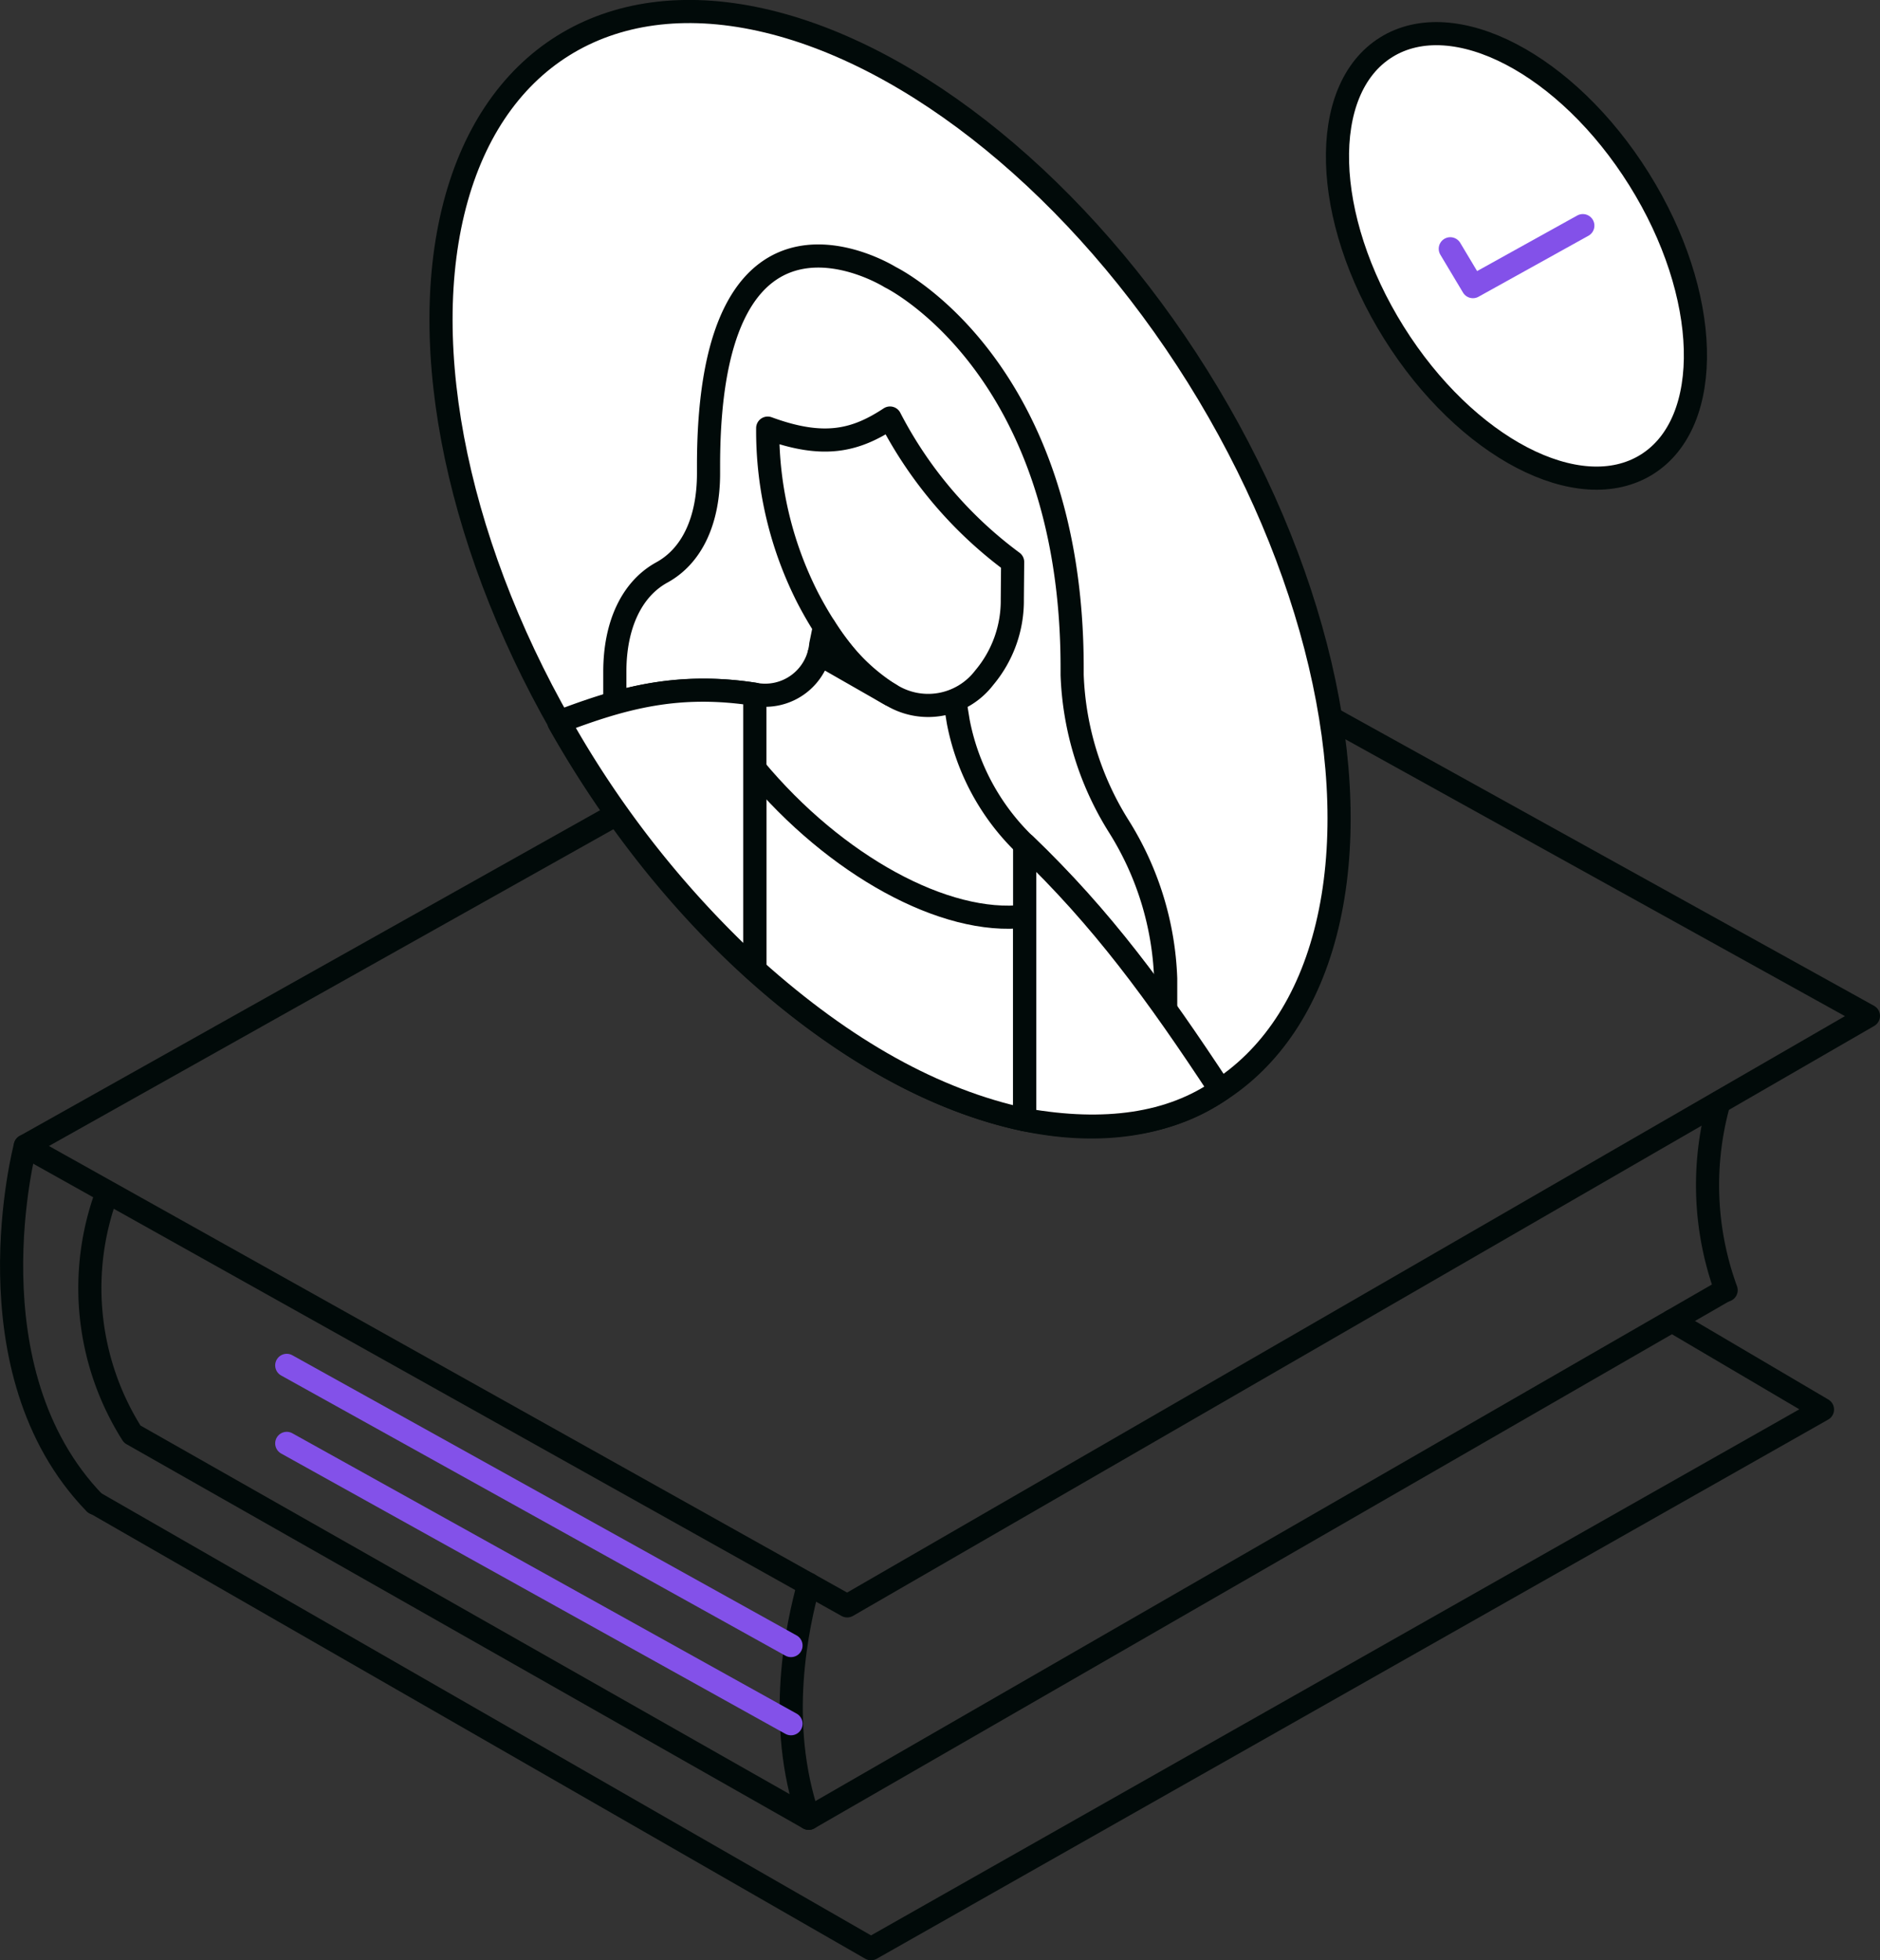
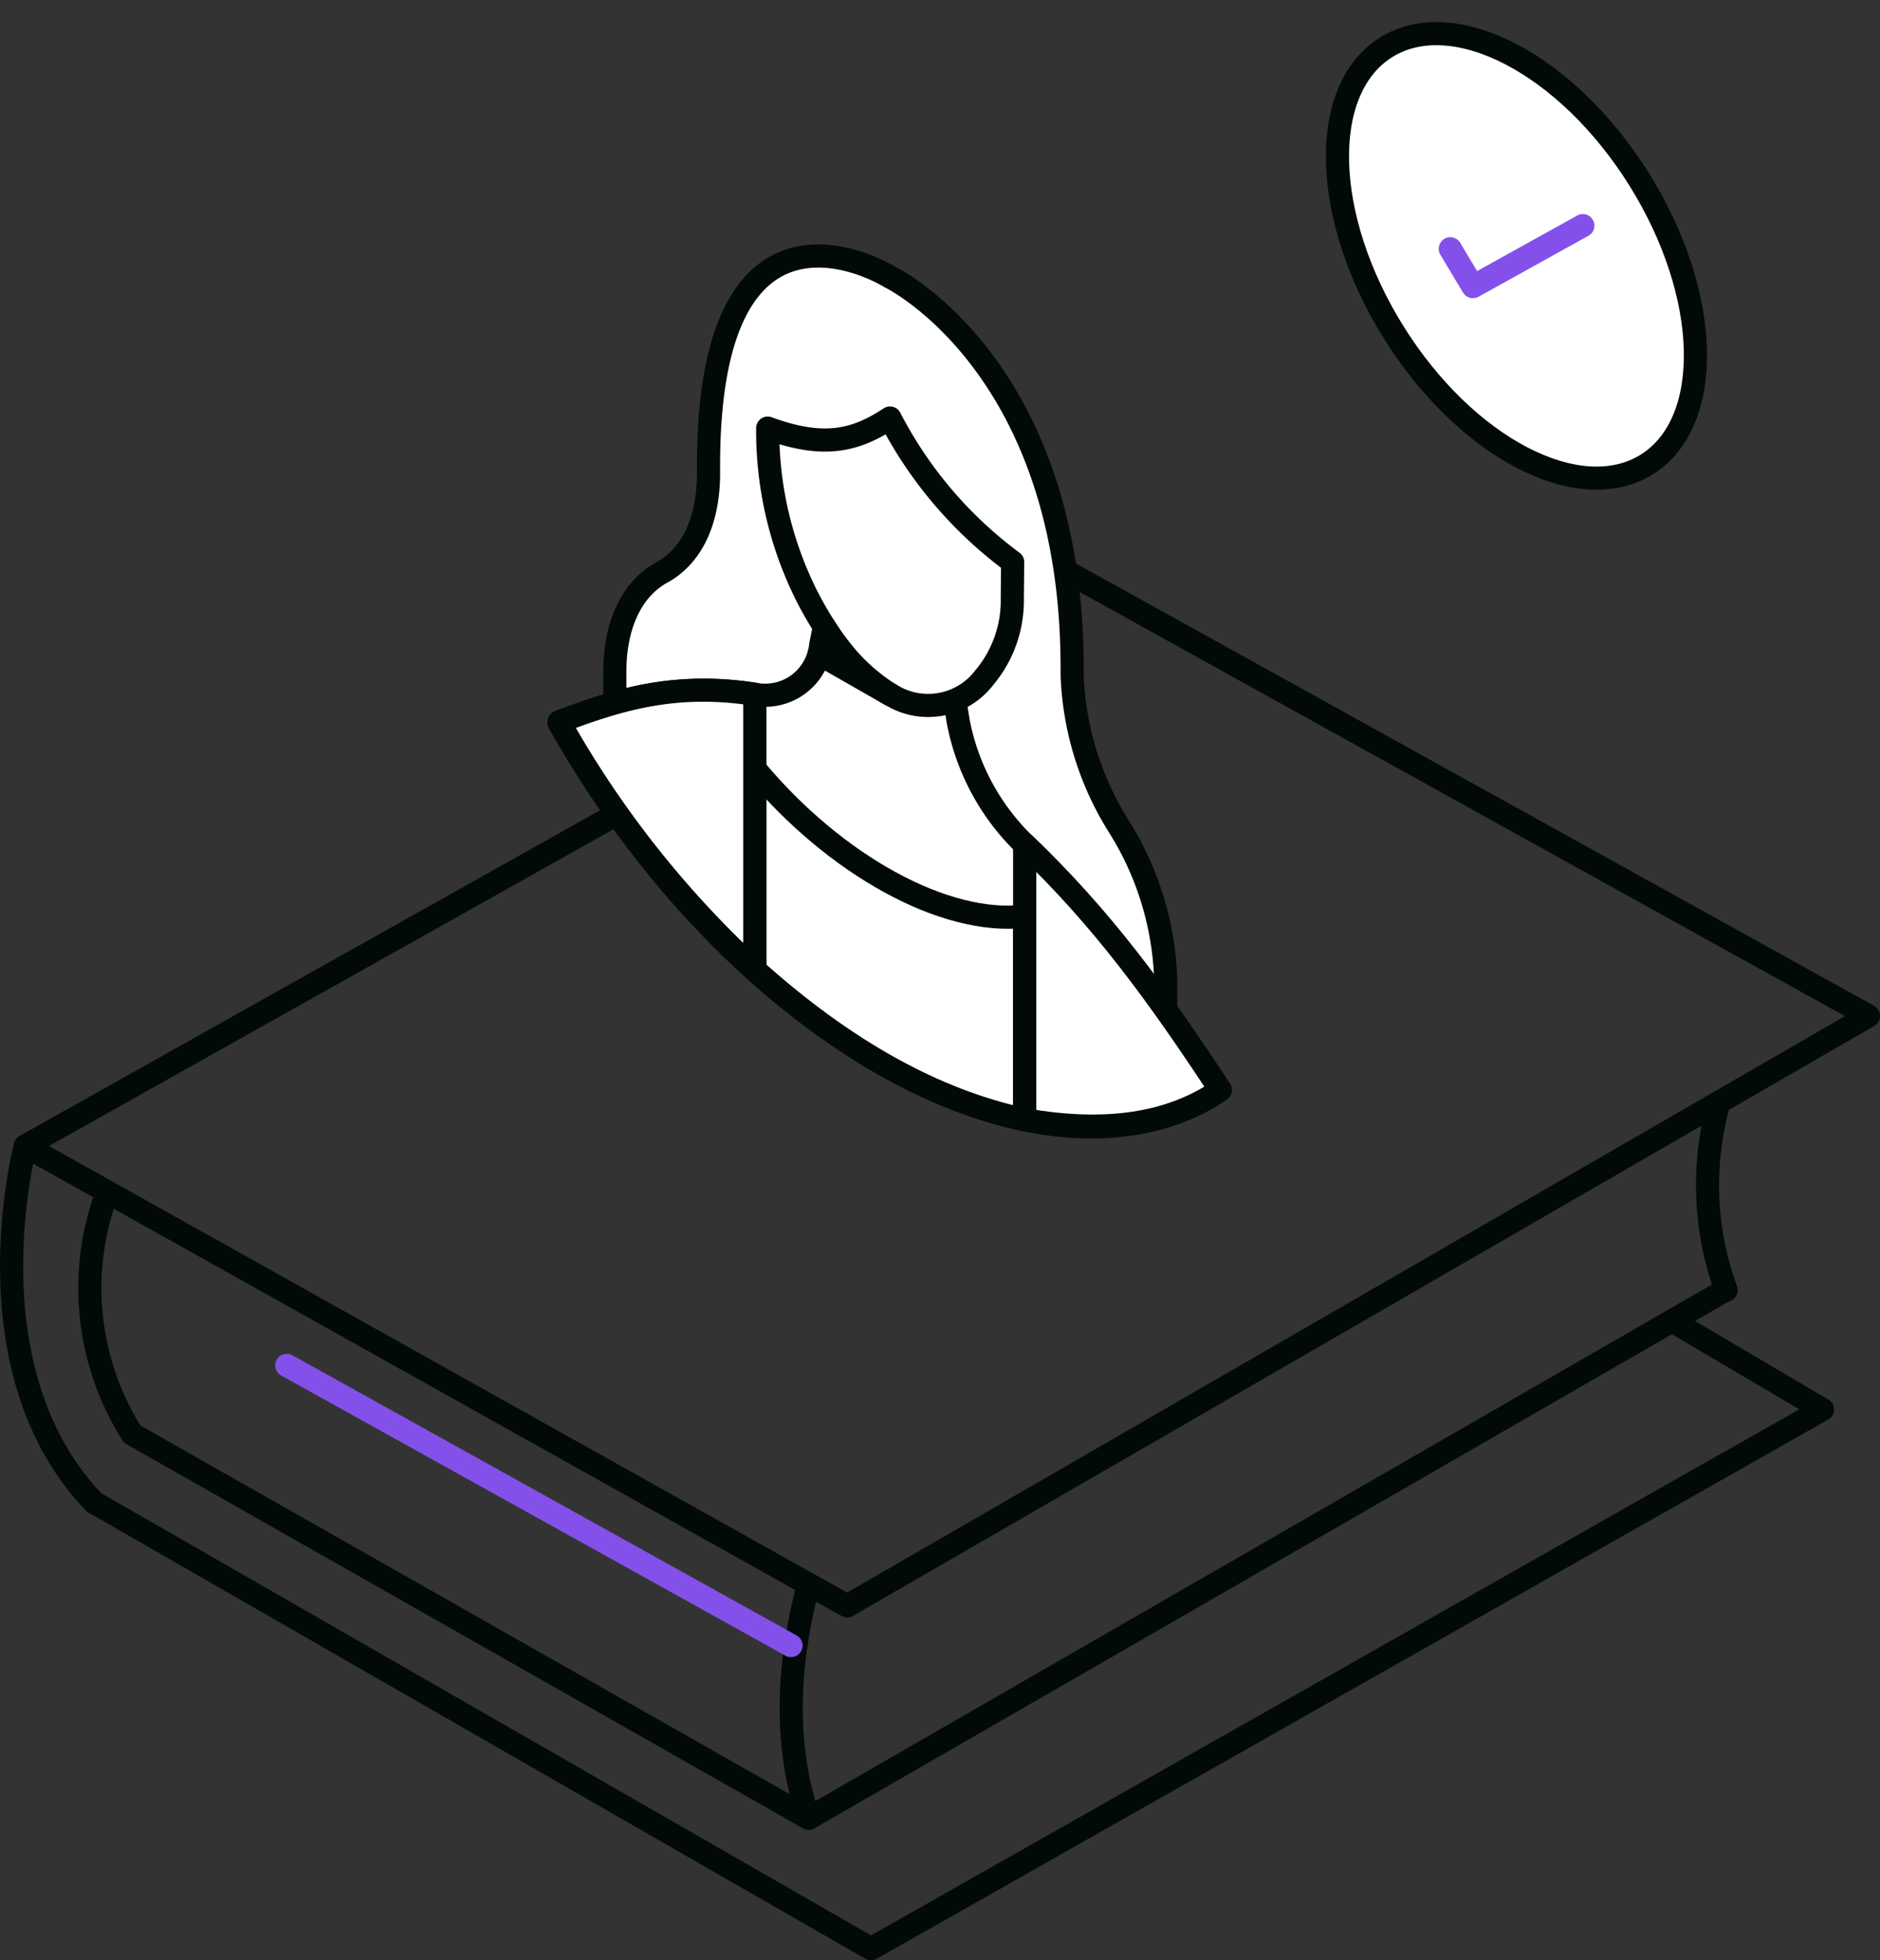
<svg xmlns="http://www.w3.org/2000/svg" viewBox="0 0 113.75 118.59">
  <rect x="0" y="0" width="113.75" height="118.59" fill="#333333" stroke="none" />
  <defs>
    <style>.cls-1,.cls-2,.cls-5{fill:none;}.cls-1,.cls-3,.cls-4,.cls-5,.cls-6{stroke:#010a09;}.cls-1,.cls-2,.cls-3{stroke-linecap:round;}.cls-1,.cls-2,.cls-3,.cls-4,.cls-5,.cls-6{stroke-linejoin:round;stroke-width:1.4px;}.cls-2{stroke:#8351e9;}.cls-3,.cls-4{fill:#fff;}.cls-6{fill:#010a09;}</style>
  </defs>
  <g id="Layer_2" data-name="Layer 2">
    <g id="Icons">
      <polygon class="cls-1" points="113.05 61.46 64 34.28 1.53 69.33 51.26 97.15 113.05 61.46" />
      <polyline class="cls-1" points="5.76 90.93 52.7 117.89 110.27 85.27 101.17 79.91" />
      <path class="cls-1" d="M1.53,69.33s-3.6,13.56,4.21,21.61" />
      <path class="cls-1" d="M104.39,78.05,48.93,110,8,86.76A16.51,16.51,0,0,1,6.48,72.15" />
      <path class="cls-1" d="M48.93,95.84c-.67,2.46-2,8.34,0,14.16" />
      <path class="cls-1" d="M104,66.71a18.52,18.52,0,0,0,.44,11.34" />
      <line class="cls-2" x1="17.35" y1="82.6" x2="47.86" y2="99.55" />
-       <line class="cls-2" x1="47.86" y1="104.28" x2="17.35" y2="87.32" />
      <ellipse class="cls-3" cx="91.76" cy="15.49" rx="8.75" ry="14.88" transform="translate(5.74 51) rotate(-32.02)" />
      <polyline class="cls-2" points="87.75 15.05 89.12 17.34 95.77 13.65" />
-       <ellipse class="cls-4" cx="53.85" cy="34.43" rx="21.95" ry="37.33" transform="translate(-10.06 33.78) rotate(-32.02)" />
      <path class="cls-4" d="M70.53,61.07V59.2A18.51,18.51,0,0,0,67.7,50h0a18.44,18.44,0,0,1-2.83-9.17V40.4c0-18.31-11-23.63-11-23.63s-11-6.92-11,11.39v.48c0,2.85-1,5-2.84,6h0c-1.81,1-2.83,3.17-2.83,6v1.86Z" />
      <path class="cls-4" d="M49.88,37.92,49.66,39a3.38,3.38,0,0,1-4,3h0a19.27,19.27,0,0,0-9.2.77l-2.64.95c10.94,19.41,29.68,29.17,40,22.22l-2.64-3.87a70.59,70.59,0,0,0-9.2-11h0a14,14,0,0,1-4-7.41l-.22-1.35Z" />
      <path class="cls-4" d="M45.67,46.51C50.54,52.36,57.19,56,62,55.43V67.74Q53.85,66,45.67,58.67Z" />
      <path class="cls-4" d="M61.27,34a25.21,25.21,0,0,1-7.42-8.71c-2.08,1.37-4,1.86-7.4.61h0a22.28,22.28,0,0,0,2.43,10.28C50.26,38.83,52,41,53.85,42A4.27,4.27,0,0,0,59.55,41a7.23,7.23,0,0,0,1.7-4.75Z" />
      <line class="cls-5" x1="62.02" y1="51.08" x2="62.02" y2="67.74" />
      <line class="cls-5" x1="45.67" y1="42" x2="45.67" y2="58.67" />
      <path class="cls-3" d="M45.67,42V58.67a60.7,60.7,0,0,1-11.84-15C37.71,42.19,41,41.29,45.67,42Z" />
      <path class="cls-3" d="M62,51.08V67.74c4.86.86,8.83.29,11.84-1.8C70,60.1,66.68,55.55,62,51.08Z" />
      <path class="cls-6" d="M49.88,37.92a12.36,12.36,0,0,0,4,4.11l-4.32-2.47A5,5,0,0,0,49.88,37.92Z" />
    </g>
  </g>
</svg>